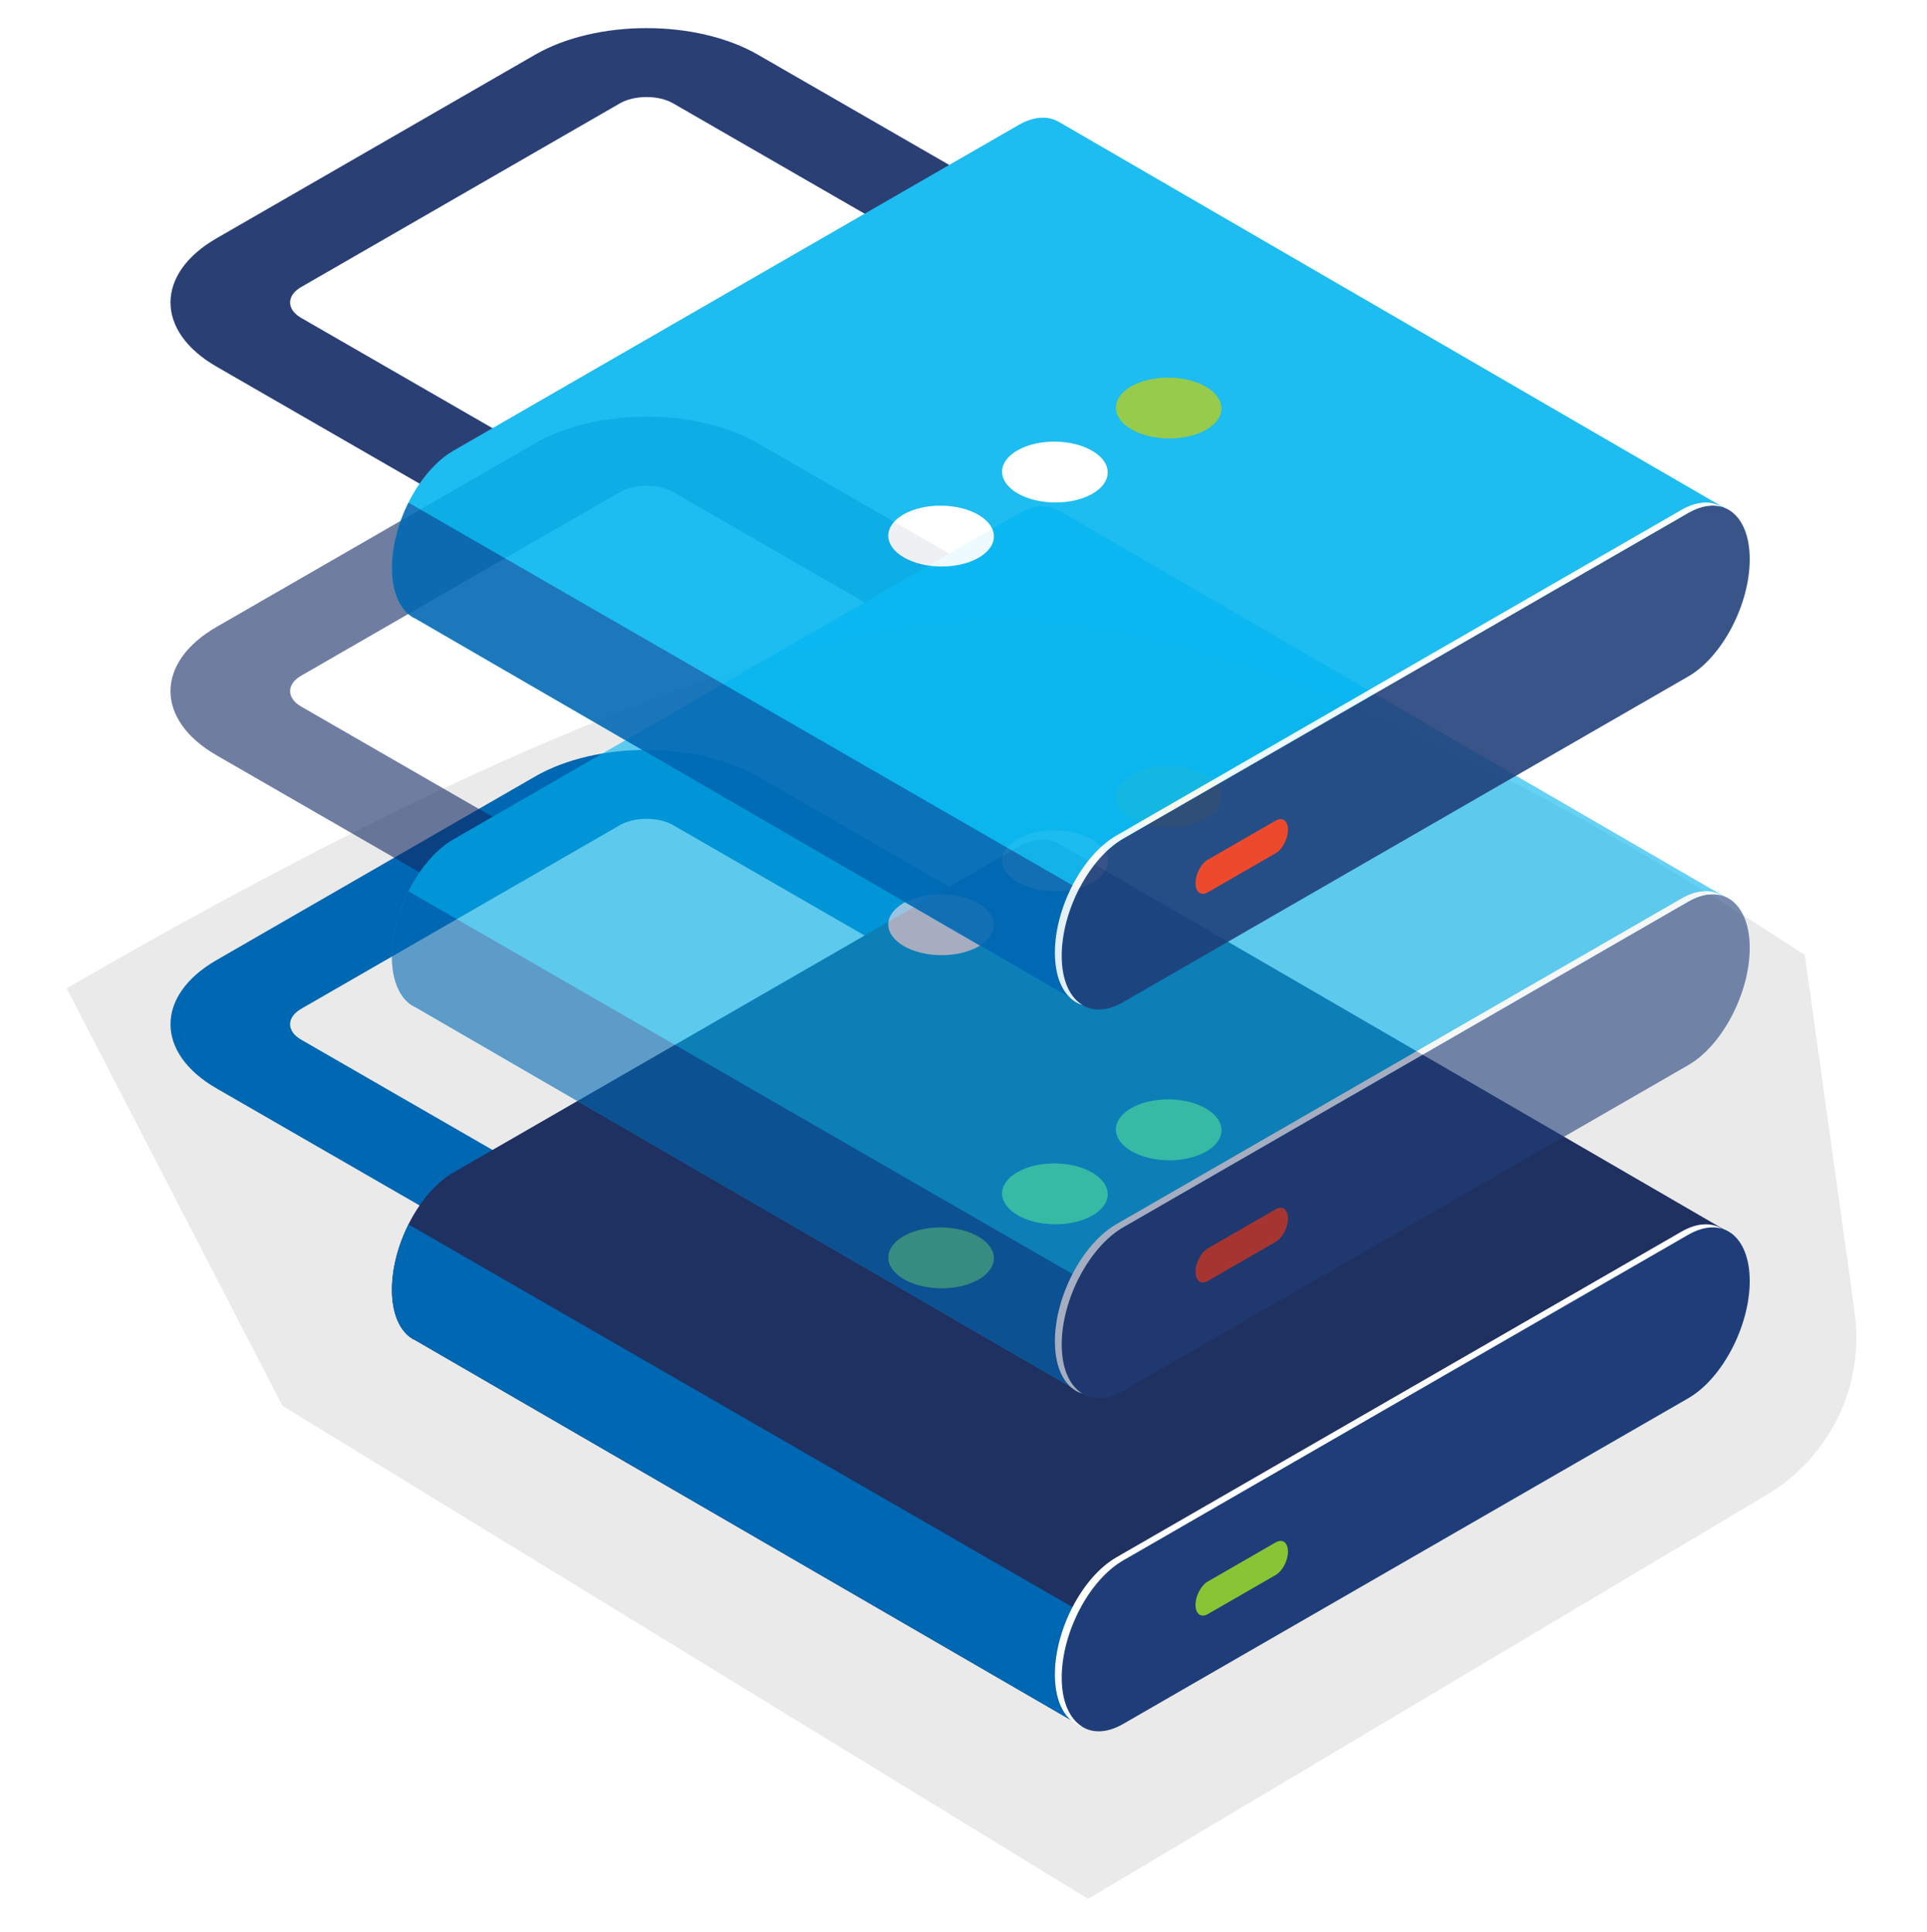
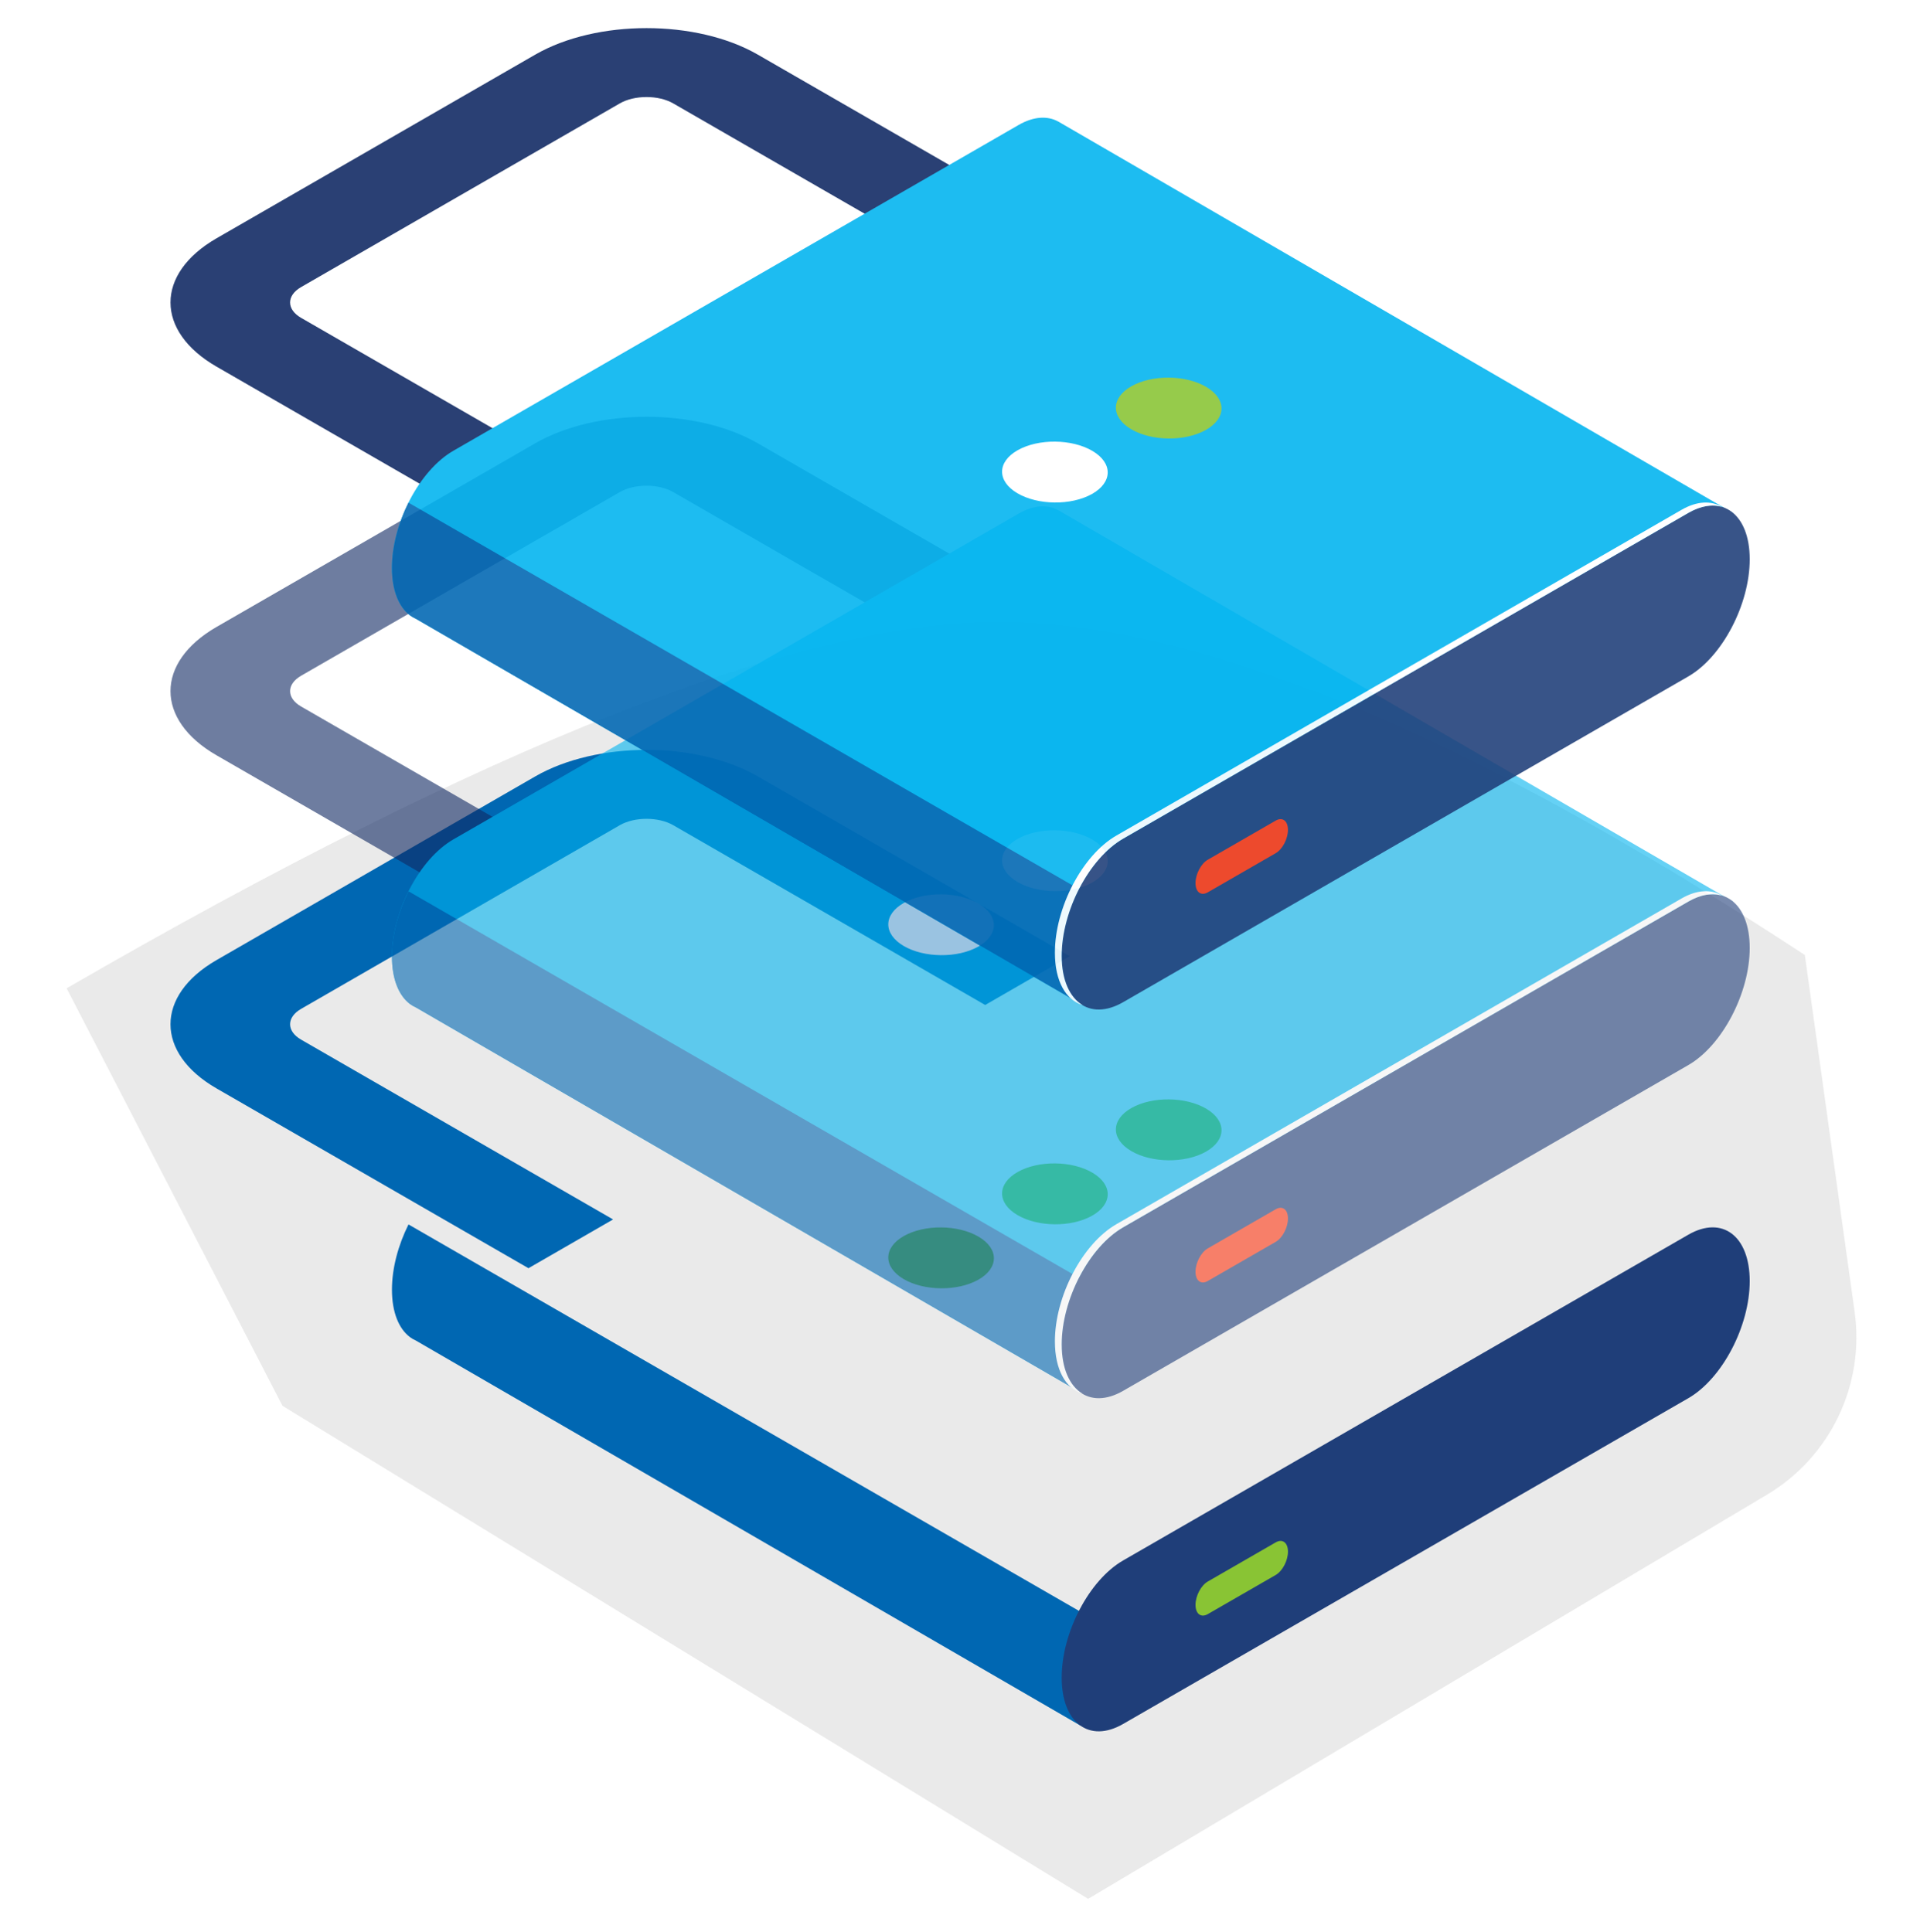
<svg xmlns="http://www.w3.org/2000/svg" height="348" viewBox="0 0 347 348" width="347">
  <filter id="a" height="131.3%" width="122.3%" x="-11.2%" y="-15.7%">
    <feGaussianBlur in="SourceGraphic" stdDeviation="12" />
  </filter>
  <g fill="none" fill-rule="evenodd" transform="translate(12 5)">
    <path d="m9.289 167.001c61.208-40.118 109.72-60.118 145.534-60 35.814.118 91.636 22.118 167.466 66l-38.869 75.2-145.072 88.8-122.231-72.788c-11.408-6.794-17.634-19.763-15.799-32.914z" fill="#d8d8d8" filter="url(#a)" opacity=".728" transform="matrix(-1 0 0 1 322.289 0)" />
    <g transform="matrix(-1 0 0 1 303.757 130)">
      <path d="m220.595 93.417-15.236-8.783 56.172-32.382c2.653-1.528 2.653-4.017 0-5.547l-57.382-33.078c-2.655-1.532-6.972-1.532-9.625 0l-56.172 32.38-15.236-8.785 56.172-32.378c11.053-6.372 29.038-6.374 40.093 0l57.385 33.078c11.053 6.374 11.053 16.74 0 23.112z" fill="#0067b2" />
-       <path d="m245.178 97.284c0-8.133-4.951-17.579-11.06-21.101l-101.774-58.668c-2.736-1.576-5.236-1.687-7.166-.612l-.005-.002-121.516 70.503 117.512 88.413 119.716-69.376c.37-.171.727-.365 1.058-.615 2-1.512 3.236-4.477 3.236-8.542z" fill="#1f3161" />
      <path d="m121.168 175.816 119.716-69.376c.37-.171.727-.365 1.058-.615h.002v-.002c1.998-1.509 3.234-4.474 3.234-8.54 0-3.883-1.137-8.059-2.981-11.75l-136.467 78.669z" fill="#0067b2" />
      <path d="m113.514 175.504-101.772-58.67c-6.109-3.522-11.062-12.97-11.062-21.101 0-8.133 4.954-11.87 11.062-8.348l101.772 58.668c6.109 3.522 11.062 12.97 11.062 21.101 0 8.133-4.954 11.87-11.062 8.35z" fill="#1f3e79" />
-       <path d="m114.74 145.498-101.774-58.67c-2.808-1.618-5.366-1.687-7.315-.515 1.748-.532 3.838-.226 6.09 1.072l101.772 58.668c6.109 3.525 11.062 12.97 11.062 21.101 0 4.396-1.454 7.488-3.748 8.866 2.993-.908 4.972-4.285 4.972-9.42 0-8.133-4.954-17.579-11.06-21.101z" fill="#fff" />
      <g fill="#89c434">
        <path d="m98.269 155.718-12.233-7.049c-1.218-.703-2.206-2.584-2.206-4.204s.988-2.369 2.206-1.666l12.233 7.049c1.22.703 2.208 2.584 2.208 4.204 0 1.622-.988 2.369-2.208 1.666z" />
        <path d="m112.072 72.3c3.692-2.179 3.653-5.649-.081-7.752-3.736-2.101-9.759-2.038-13.446.141-3.692 2.179-3.657 5.651.081 7.752 3.734 2.103 9.757 2.041 13.446-.141z" />
        <path d="m132.564 83.83c3.692-2.179 3.655-5.651-.081-7.752-3.736-2.103-9.757-2.041-13.449.141-3.692 2.179-3.653 5.649.081 7.752 3.738 2.101 9.759 2.038 13.449-.141z" />
        <path d="m153.056 95.361c3.692-2.182 3.655-5.653-.081-7.754-3.736-2.101-9.757-2.038-13.446.141-3.692 2.179-3.655 5.651.081 7.752 3.736 2.101 9.757 2.038 13.446-.139z" />
      </g>
    </g>
    <g opacity=".605" transform="matrix(-1 0 0 1 303.757 70)">
      <path d="m220.595 93.417-15.236-8.783 56.172-32.382c2.653-1.528 2.653-4.017 0-5.547l-57.382-33.078c-2.655-1.532-6.972-1.532-9.625 0l-56.172 32.38-15.236-8.785 56.172-32.378c11.053-6.372 29.038-6.374 40.093 0l57.385 33.078c11.053 6.374 11.053 16.74 0 23.112z" fill="#0f2862" />
      <path d="m245.178 97.284c0-8.133-4.951-17.579-11.06-21.101l-101.774-58.668c-2.736-1.576-5.236-1.687-7.166-.612l-.005-.002-121.516 70.503 117.512 88.413 119.716-69.376c.37-.171.727-.365 1.058-.615h.002c1.998-1.512 3.234-4.477 3.234-8.542z" fill="#00b3ef" />
      <path d="m121.168 175.816 119.716-69.376c.37-.171.727-.365 1.058-.615h.002v-.002c1.998-1.509 3.234-4.474 3.234-8.54 0-3.883-1.137-8.059-2.981-11.75l-136.467 78.669z" fill="#0067b2" />
      <path d="m113.514 175.504-101.772-58.67c-6.109-3.522-11.062-12.97-11.062-21.101 0-8.133 4.954-11.87 11.062-8.348l101.772 58.668c6.109 3.522 11.062 12.97 11.062 21.101 0 8.133-4.954 11.87-11.062 8.35z" fill="#1f3e79" />
      <path d="m114.74 145.498-101.774-58.67c-2.808-1.618-5.366-1.687-7.315-.515 1.748-.532 3.838-.226 6.09 1.072l101.772 58.668c6.109 3.525 11.062 12.97 11.062 21.101 0 4.396-1.454 7.488-3.748 8.866 2.993-.908 4.972-4.285 4.972-9.42 0-8.133-4.954-17.579-11.06-21.101z" fill="#fff" />
      <path d="m98.269 155.718-12.233-7.049c-1.218-.703-2.206-2.584-2.206-4.204s.988-2.369 2.206-1.666l12.233 7.049c1.22.703 2.208 2.584 2.208 4.204 0 1.622-.988 2.369-2.208 1.666z" fill="#ff3914" />
-       <path d="m112.072 72.3c3.692-2.179 3.653-5.649-.081-7.752-3.736-2.101-9.759-2.038-13.446.141-3.692 2.179-3.657 5.651.081 7.752 3.734 2.103 9.757 2.041 13.446-.141z" fill="#89c434" />
      <g fill="#fff">
        <path d="m132.564 83.83c3.692-2.179 3.655-5.651-.081-7.752-3.736-2.103-9.757-2.041-13.449.141-3.692 2.179-3.653 5.649.081 7.752 3.738 2.101 9.759 2.038 13.449-.141z" />
        <path d="m153.056 95.361c3.692-2.182 3.655-5.653-.081-7.754-3.736-2.101-9.757-2.038-13.446.141-3.692 2.179-3.655 5.651.081 7.752 3.736 2.101 9.757 2.038 13.446-.139z" />
      </g>
    </g>
    <g opacity=".885" transform="matrix(-1 0 0 1 303.757 0)">
      <path d="m220.595 93.417-15.236-8.783 56.172-32.382c2.653-1.528 2.653-4.017 0-5.547l-57.382-33.078c-2.655-1.532-6.972-1.532-9.625 0l-56.172 32.38-15.236-8.785 56.172-32.378c11.053-6.372 29.038-6.374 40.093 0l57.385 33.078c11.053 6.374 11.053 16.74 0 23.112z" fill="#0f2862" />
      <path d="m245.178 97.284c0-8.133-4.951-17.579-11.06-21.101l-101.774-58.668c-2.736-1.576-5.236-1.687-7.166-.612l-.005-.002-121.516 70.503 117.512 88.413 119.716-69.376c.37-.171.727-.365 1.058-.615h.002c1.998-1.512 3.234-4.477 3.234-8.542z" fill="#00b3ef" />
      <path d="m121.168 175.816 119.716-69.376c.37-.171.727-.365 1.058-.615h.002v-.002c1.998-1.509 3.234-4.474 3.234-8.54 0-3.883-1.137-8.059-2.981-11.75l-136.467 78.669z" fill="#0067b2" />
      <path d="m113.514 175.504-101.772-58.67c-6.109-3.522-11.062-12.97-11.062-21.101 0-8.133 4.954-11.87 11.062-8.348l101.772 58.668c6.109 3.522 11.062 12.97 11.062 21.101 0 8.133-4.954 11.87-11.062 8.35z" fill="#1f3e79" />
      <path d="m114.74 145.498-101.774-58.67c-2.808-1.618-5.366-1.687-7.315-.515 1.748-.532 3.838-.226 6.09 1.072l101.772 58.668c6.109 3.525 11.062 12.97 11.062 21.101 0 4.396-1.454 7.488-3.748 8.866 2.993-.908 4.972-4.285 4.972-9.42 0-8.133-4.954-17.579-11.06-21.101z" fill="#fff" />
      <path d="m98.269 155.718-12.233-7.049c-1.218-.703-2.206-2.584-2.206-4.204s.988-2.369 2.206-1.666l12.233 7.049c1.22.703 2.208 2.584 2.208 4.204 0 1.622-.988 2.369-2.208 1.666z" fill="#ff3914" />
      <path d="m112.072 72.3c3.692-2.179 3.653-5.649-.081-7.752-3.736-2.101-9.759-2.038-13.446.141-3.692 2.179-3.657 5.651.081 7.752 3.734 2.103 9.757 2.041 13.446-.141z" fill="#89c434" />
      <g fill="#fff">
        <path d="m132.564 83.83c3.692-2.179 3.655-5.651-.081-7.752-3.736-2.103-9.757-2.041-13.449.141-3.692 2.179-3.653 5.649.081 7.752 3.738 2.101 9.759 2.038 13.449-.141z" />
-         <path d="m153.056 95.361c3.692-2.182 3.655-5.653-.081-7.754-3.736-2.101-9.757-2.038-13.446.141-3.692 2.179-3.655 5.651.081 7.752 3.736 2.101 9.757 2.038 13.446-.139z" />
      </g>
    </g>
  </g>
</svg>